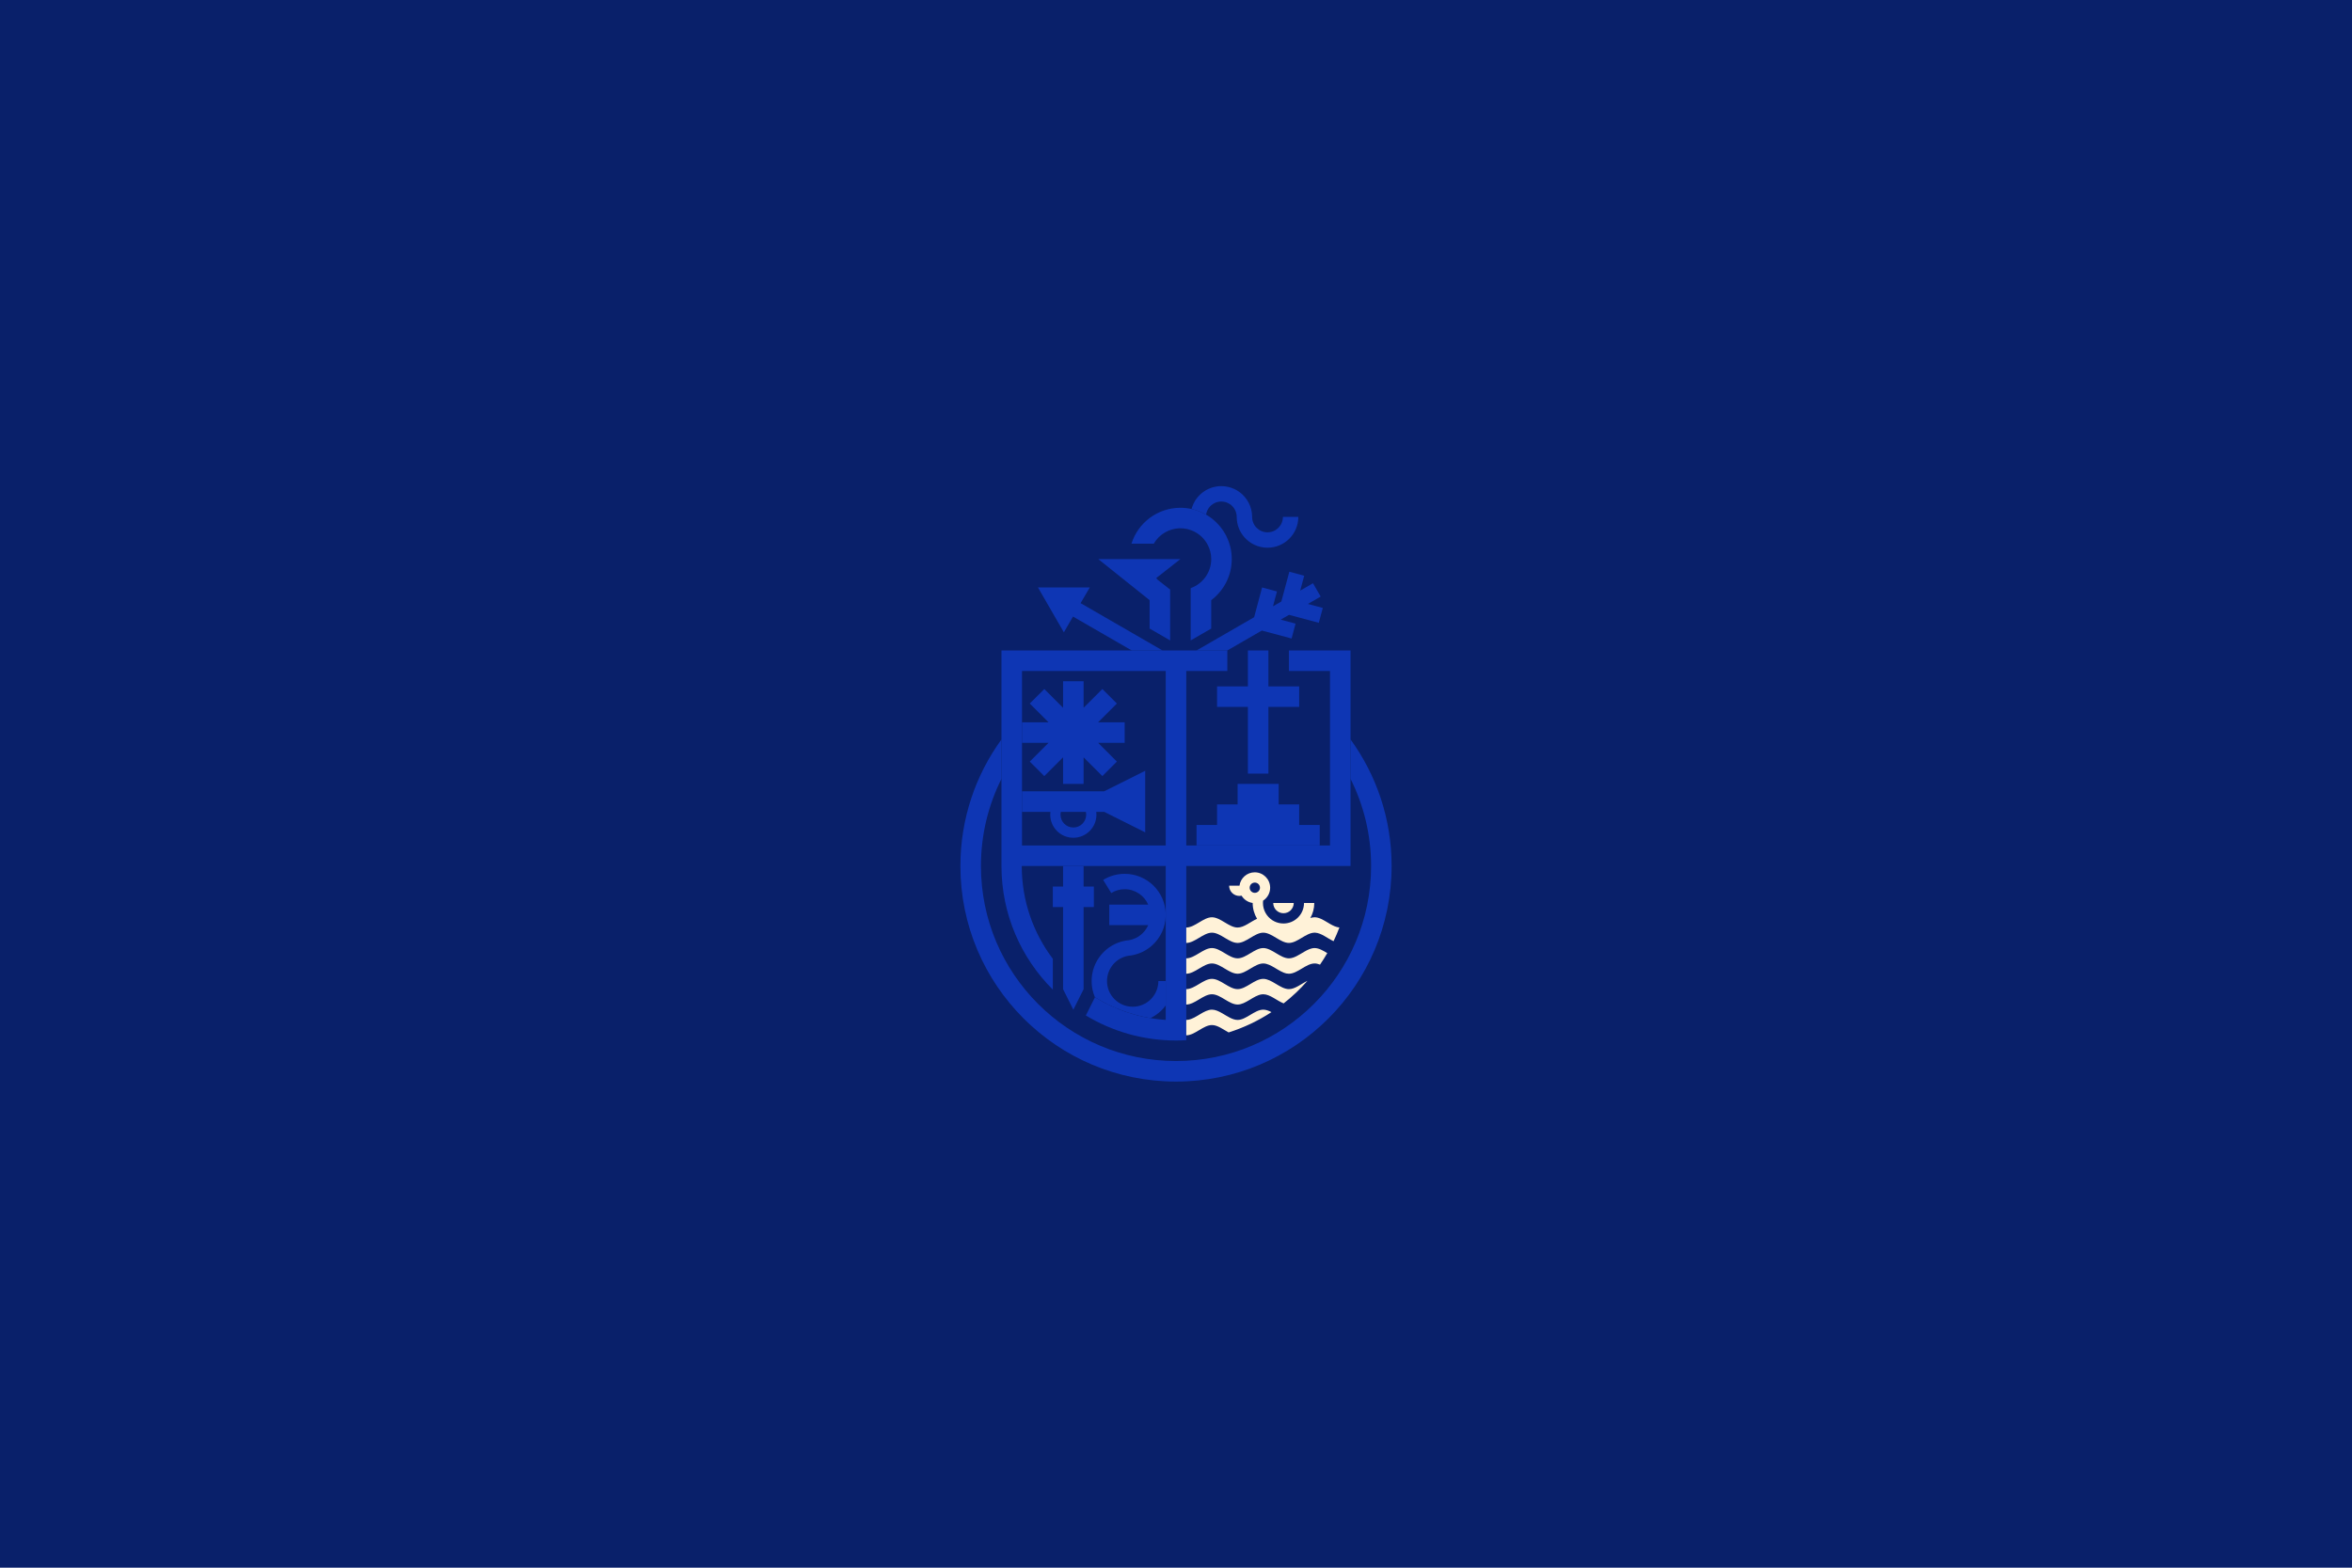
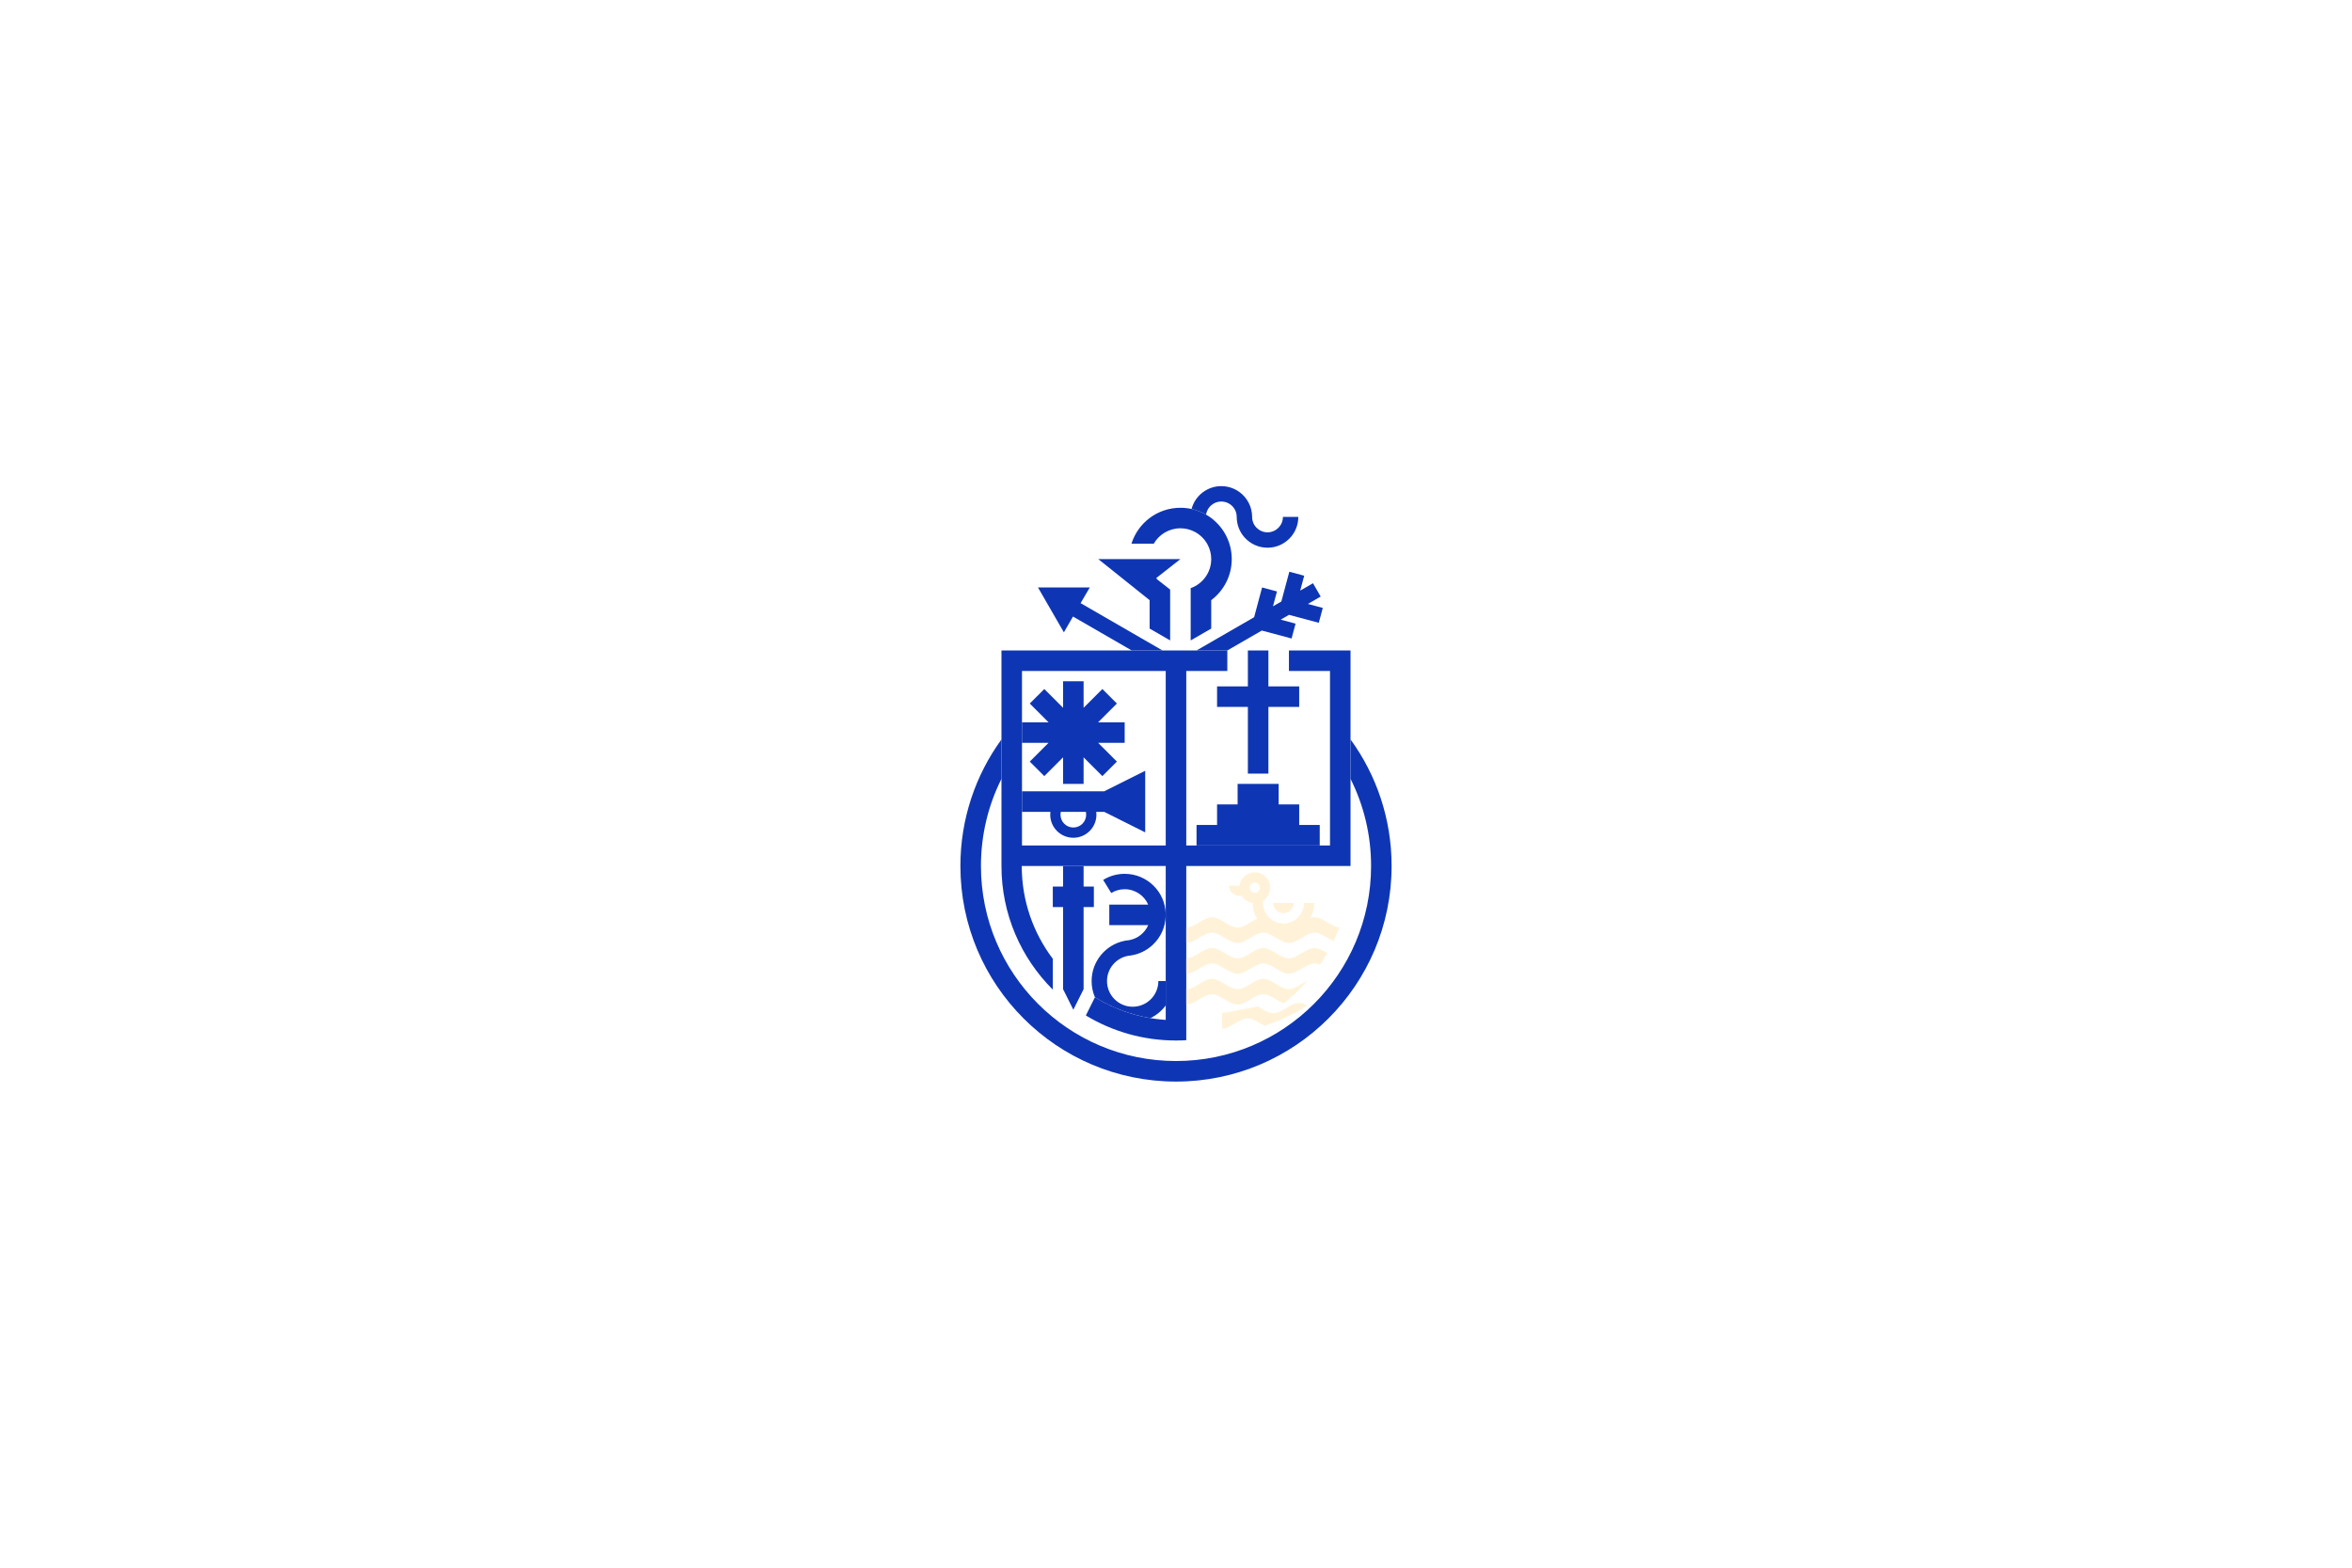
<svg xmlns="http://www.w3.org/2000/svg" xml:space="preserve" width="1200px" height="800px" version="1.1" style="shape-rendering:geometricPrecision; text-rendering:geometricPrecision; image-rendering:optimizeQuality; fill-rule:evenodd; clip-rule:evenodd" viewBox="0 0 1244.33 829.55">
  <defs>
    <style type="text/css">
   
    .fil1 {fill:none}
    .fil0 {fill:#09206A}
    .fil2 {fill:#0E36B4}
    .fil3 {fill:#FFF2D8}
   
  </style>
  </defs>
  <g id="Capa_x0020_1">
-     <rect class="fil0" width="1244.33" height="829.55" />
    <g id="_1419784718384">
      <line class="fil1" x1="627.6" y1="355.19" x2="627.6" y2="550.43" />
      <line class="fil1" x1="616.73" y1="355.19" x2="616.73" y2="539.68" />
      <line class="fil1" x1="540.69" y1="344.19" x2="540.69" y2="447.39" />
      <line class="fil1" x1="703.64" y1="344.19" x2="703.64" y2="447.39" />
      <line class="fil1" x1="529.83" y1="447.39" x2="714.5" y2="447.39" />
      <path class="fil2" d="M660.19 344.19l10.86 0 0 19.01c5.43,0 10.86,0 16.29,0l0 10.86c-5.43,0 -10.86,0 -16.29,0l0 35.31 -10.86 0 0 -35.31 -16.3 0 0 -10.86c5.43,0 10.87,0 16.3,0l0 -19.01z" />
      <polygon class="fil2" points="562.42,512.57 562.42,501.7 562.42,490.84 562.42,479.98 556.99,479.98 556.99,469.12 562.42,469.12 562.42,458.25 573.28,458.25 573.28,469.12 578.71,469.12 578.71,479.98 573.28,479.98 573.28,490.84 573.28,501.7 573.28,512.57 573.28,523.43 567.85,534.29 562.42,523.43 " />
      <polygon class="fil2" points="665.62,414.8 676.48,414.8 676.48,425.66 687.34,425.66 687.34,436.53 698.21,436.53 698.21,447.39 687.34,447.39 676.48,447.39 665.62,447.39 654.76,447.39 643.89,447.39 633.03,447.39 633.03,436.53 643.89,436.53 643.89,425.66 654.76,425.66 654.76,414.8 " />
      <path class="fil2" d="M622.17 561.45c-57,0 -103.2,-46.2 -103.2,-103.2 0,-16.58 3.91,-32.25 10.86,-46.14l0 -20.84c-13.67,18.81 -21.73,41.96 -21.73,66.98 0,63 51.07,114.07 114.07,114.07 62.99,0 114.06,-51.07 114.06,-114.07 0,-25.02 -8.06,-48.17 -21.73,-66.98l0 20.84c6.95,13.89 10.87,29.56 10.87,46.14 0,57 -46.21,103.2 -103.2,103.2z" />
      <path class="fil2" d="M555.63 431.09c0,6.75 5.47,12.22 12.22,12.22 6.75,0 12.22,-5.47 12.22,-12.22 0,-0.51 -0.03,-1.01 -0.09,-1.5l4.16 0 0.04 0 21.69 10.86 0 -10.86 0 -10.86 0 -10.87 -21.73 10.87 0 0 -10.86 0 -10.86 0 -10.87 0 -10.86 0 0 10.86 10.86 0 4.17 0c-0.06,0.49 -0.09,0.99 -0.09,1.5zm18.84 -1.5c0.11,0.48 0.17,0.99 0.17,1.5 0,3.75 -3.04,6.79 -6.79,6.79 -3.75,0 -6.79,-3.04 -6.79,-6.79 0,-0.51 0.06,-1.02 0.17,-1.5l1.19 0 10.86 0 1.19 0z" />
      <path class="fil2" d="M627.6 458.25l76.17 0 0 0 10.73 0 0 -114.06 -32.59 0 0 10.86 21.73 0 0 92.34 -76.04 0 0 -92.34 21.72 0 0 -10.86 -119.49 0 0 114.06 5.37 0 -5.37 0c0,25.56 10.38,48.69 27.16,65.41l0 -16.31c-10.31,-13.66 -16.43,-30.66 -16.43,-49.1l76.17 0 0 81.43c-13.67,-0.9 -26.42,-5.17 -37.44,-11.98l-4.82 9.64c13.92,8.41 30.25,13.25 47.7,13.25 1.82,0 3.63,-0.05 5.43,-0.16l0 -10.75 0 -81.43zm-10.87 -10.86l-76.04 0 0 -92.34 76.04 0 0 92.34z" />
      <polygon class="fil2" points="590.89,403 583.21,395.32 580.96,393.07 584.14,393.07 595.01,393.07 595.01,382.21 584.14,382.21 580.96,382.21 583.21,379.96 590.89,372.28 583.21,364.6 575.53,372.28 573.28,374.53 573.28,371.35 573.28,360.48 562.42,360.48 562.42,371.35 562.42,374.53 560.17,372.28 552.49,364.6 544.8,372.28 552.49,379.96 554.74,382.21 551.55,382.21 540.69,382.21 540.69,393.07 551.55,393.07 554.74,393.07 552.49,395.32 544.8,403 552.49,410.68 560.17,403 562.42,400.75 562.42,403.93 562.42,414.8 573.28,414.8 573.28,403.93 573.28,400.75 575.53,403 583.21,410.68 " />
      <path class="fil3" d="M654.76 507.11c-4.53,0 -9.06,-5.44 -13.58,-5.44 -4.53,0 -9.06,5.44 -13.58,5.44l0 8.14c4.52,0 9.05,-5.43 13.58,-5.43 4.52,0 9.05,5.43 13.58,5.43 4.52,0 9.05,-5.43 13.57,-5.43 4.12,0 8.24,4.49 12.35,5.31 0.41,0.08 0.82,0.12 1.23,0.12 4.53,0 9.06,-5.43 13.58,-5.43 0.96,0 1.91,0.24 2.86,0.62 1.36,-1.98 2.64,-4.01 3.85,-6.1 -2.24,-1.34 -4.47,-2.67 -6.71,-2.67 -1.83,0 -3.66,0.89 -5.48,1.95 -2.7,1.56 -5.4,3.49 -8.1,3.49 -4.52,0 -9.05,-5.44 -13.58,-5.44 -4.52,0 -9.05,5.44 -13.57,5.44z" />
      <path class="fil3" d="M674.88 520.54c-2.18,-1.31 -4.36,-2.57 -6.55,-2.57 -4.52,0 -9.05,5.43 -13.57,5.43 -4.53,0 -9.06,-5.43 -13.58,-5.43 -4.53,0 -9.06,5.43 -13.58,5.43l0 8.15c4.52,0 9.05,-5.43 13.58,-5.43 4.52,0 9.05,5.43 13.58,5.43 4.2,0 8.41,-4.7 12.62,-5.36 0.32,-0.05 0.64,-0.07 0.95,-0.07 3.59,0 7.19,3.41 10.78,4.83 4.56,-3.58 8.78,-7.59 12.6,-11.95 -3.27,1.57 -6.53,4.4 -9.8,4.4 -2.34,0 -4.68,-1.45 -7.03,-2.86z" />
-       <path class="fil3" d="M646.56 536.15c-1.8,-1.03 -3.59,-1.89 -5.38,-1.89 -4.17,0 -8.34,4.61 -12.51,5.34 -0.36,0.06 -0.72,0.1 -1.07,0.1l0 8.14c4.52,0 9.05,-5.43 13.58,-5.43 2.94,0 5.89,2.3 8.83,3.91 8.09,-2.56 15.7,-6.2 22.66,-10.75 -1.45,-0.75 -2.89,-1.31 -4.34,-1.31 -4.52,0 -9.05,5.44 -13.57,5.44 -2.74,0 -5.47,-1.99 -8.2,-3.55z" />
+       <path class="fil3" d="M646.56 536.15l0 8.14c4.52,0 9.05,-5.43 13.58,-5.43 2.94,0 5.89,2.3 8.83,3.91 8.09,-2.56 15.7,-6.2 22.66,-10.75 -1.45,-0.75 -2.89,-1.31 -4.34,-1.31 -4.52,0 -9.05,5.44 -13.57,5.44 -2.74,0 -5.47,-1.99 -8.2,-3.55z" />
      <path class="fil3" d="M650.27 468.66c0,3 2.43,5.43 5.43,5.43 0.4,0 0.79,-0.04 1.16,-0.13 1.25,2.06 3.39,3.51 5.87,3.85 0,3.06 0.85,5.92 2.32,8.37 -3.43,1.51 -6.86,4.63 -10.29,4.63 -4.53,0 -9.06,-5.43 -13.58,-5.43 -4.53,0 -9.06,5.43 -13.58,5.43l0 8.15c4.52,0 9.05,-5.43 13.58,-5.43 4.52,0 9.05,5.43 13.58,5.43 4.52,0 9.05,-5.43 13.57,-5.43 4.53,0 9.06,5.43 13.58,5.43 4.53,0 9.06,-5.43 13.58,-5.43 0.09,0 0.19,0 0.28,0 3.25,0.16 6.5,3 9.75,4.51 1.13,-2.37 2.16,-4.78 3.09,-7.25 -3.25,-0.26 -6.51,-3.13 -9.76,-4.58 -1.12,-0.5 -2.24,-0.83 -3.36,-0.83 -0.75,0 -1.5,0.15 -2.25,0.4 1.33,-2.36 2.08,-5.08 2.08,-7.97l-5.43 0c0,6 -4.86,10.86 -10.86,10.86 -1.75,0 -3.41,-0.41 -4.87,-1.15 -0.35,-0.17 -0.68,-0.36 -1,-0.57 -3.01,-1.94 -4.99,-5.31 -4.99,-9.14 0,-0.42 0.02,-0.82 0.06,-1.22 2.25,-1.45 3.75,-3.98 3.75,-6.86 0,-0.06 0,-0.12 -0.01,-0.19 -0.1,-4.41 -3.7,-7.95 -8.14,-7.95 -4.15,0 -7.58,3.1 -8.08,7.11l-0.05 -0.04 -5.43 0zm10.87 1.07c0,-1.5 1.22,-2.71 2.72,-2.71 1.5,0 2.72,1.21 2.72,2.71 0,1.5 -1.22,2.72 -2.72,2.72 -1.5,0 -2.72,-1.22 -2.72,-2.72z" />
      <path class="fil3" d="M673.6 477.81c0,3 2.43,5.43 5.43,5.43 3,0 5.43,-2.43 5.43,-5.43l-5.43 0 -5.43 0z" />
      <polygon class="fil2" points="571.69,319.16 576.56,310.85 549.14,310.85 562.85,334.6 567.67,326.25 598.73,344.19 615.03,344.19 " />
      <polygon class="fil2" points="681.97,325.34 697.71,329.56 699.82,321.69 691.95,319.58 698.71,315.67 694.64,308.62 687.88,312.52 689.99,304.65 682.12,302.54 677.9,318.28 673.47,320.84 675.58,312.97 667.71,310.86 663.5,326.6 633.03,344.19 649.32,344.19 667.57,333.66 683.31,337.87 685.42,330 677.55,327.89 " />
      <line class="fil1" x1="608.21" y1="317.16" x2="581.05" y2="295.85" />
      <path class="fil2" d="M608.21 317.58l0 15.06 0.01 -0.02 10.85 6.26 0 -26.9 -6.71 -5.27c-0.24,-0.26 -0.46,-0.53 -0.67,-0.81 4.27,-3.35 8.54,-6.7 12.81,-10.05l-10.86 0 -32.59 0 27.16 21.73z" />
      <path class="fil2" d="M610.39 287.7c2.82,-4.87 8.08,-8.15 14.11,-8.15 2.63,0 5.11,0.62 7.3,1.73 2.99,1.5 5.46,3.89 7.04,6.83 1.25,2.3 1.96,4.94 1.96,7.74 0,7.09 -4.54,13.13 -10.87,15.37l0 5.94 0 5.3 0 5.56 0 10.86 10.86 -6.26 0.01 0.02 0 -4.62 0 -10.44c6.59,-4.96 10.86,-12.85 10.86,-21.73 0,-2.32 -0.29,-4.56 -0.83,-6.71 -0.69,-2.71 -1.79,-5.27 -3.23,-7.59 -2.36,-3.8 -5.64,-6.98 -9.52,-9.23 -2.36,-1.36 -4.94,-2.38 -7.69,-2.99 -1.89,-0.42 -3.86,-0.64 -5.89,-0.64 -12.16,0 -22.45,7.99 -25.91,19.01l11.8 0z" />
      <path class="fil2" d="M658.36 284.31c2.99,3.38 7.36,5.52 12.22,5.52 9,0 16.3,-7.3 16.3,-16.3l-8.15 0c0,4.5 -3.65,8.15 -8.15,8.15 -4.5,0 -8.14,-3.65 -8.14,-8.15 0,-2.63 -0.63,-5.12 -1.74,-7.32 -0.63,-1.26 -1.42,-2.41 -2.34,-3.46 -2.98,-3.38 -7.35,-5.51 -12.22,-5.51 -6.36,0 -11.88,3.65 -14.56,8.97 -0.5,0.98 -0.9,2.03 -1.19,3.12 2.75,0.61 5.33,1.63 7.69,2.99 0.4,-2.69 2.13,-4.96 4.49,-6.11 1.08,-0.53 2.29,-0.82 3.57,-0.82 1.28,0 2.49,0.29 3.57,0.82 2.71,1.32 4.58,4.1 4.58,7.32 0,4.13 1.54,7.91 4.07,10.78z" />
      <path class="fil2" d="M616.73 483.64c-0.25,-11.78 -9.88,-21.25 -21.72,-21.25 -4.02,0 -7.96,1.11 -11.38,3.22l4.27 6.94c2.07,-1.28 4.5,-2.01 7.11,-2.01 5.57,0 10.36,3.35 12.45,8.15l-9.73 0 -10.86 0 0 10.86 10.86 0 9.73 0c-1.8,4.13 -5.6,7.18 -10.17,7.96 -0.43,0.07 -0.86,0.12 -1.29,0.15 -0.33,0.05 -0.66,0.11 -0.99,0.17 -9.97,1.97 -17.49,10.77 -17.49,21.31 0,3.03 0.62,5.92 1.74,8.54 0.01,0 0.02,0.01 0.03,0.02 8.81,5.45 18.74,9.27 29.36,11.04 3.21,-1.54 5.99,-3.86 8.08,-6.7l0 -12.9 -3.9 0c0,7.5 -6.08,13.58 -13.58,13.58 -7.5,0 -13.58,-6.08 -13.58,-13.58 0,-6.72 4.89,-12.3 11.31,-13.38 0.42,-0.08 0.85,-0.13 1.28,-0.16 4.39,-0.66 8.34,-2.62 11.46,-5.49 4.21,-3.87 6.88,-9.38 7.01,-15.51l0 -0.96z" />
    </g>
  </g>
</svg>